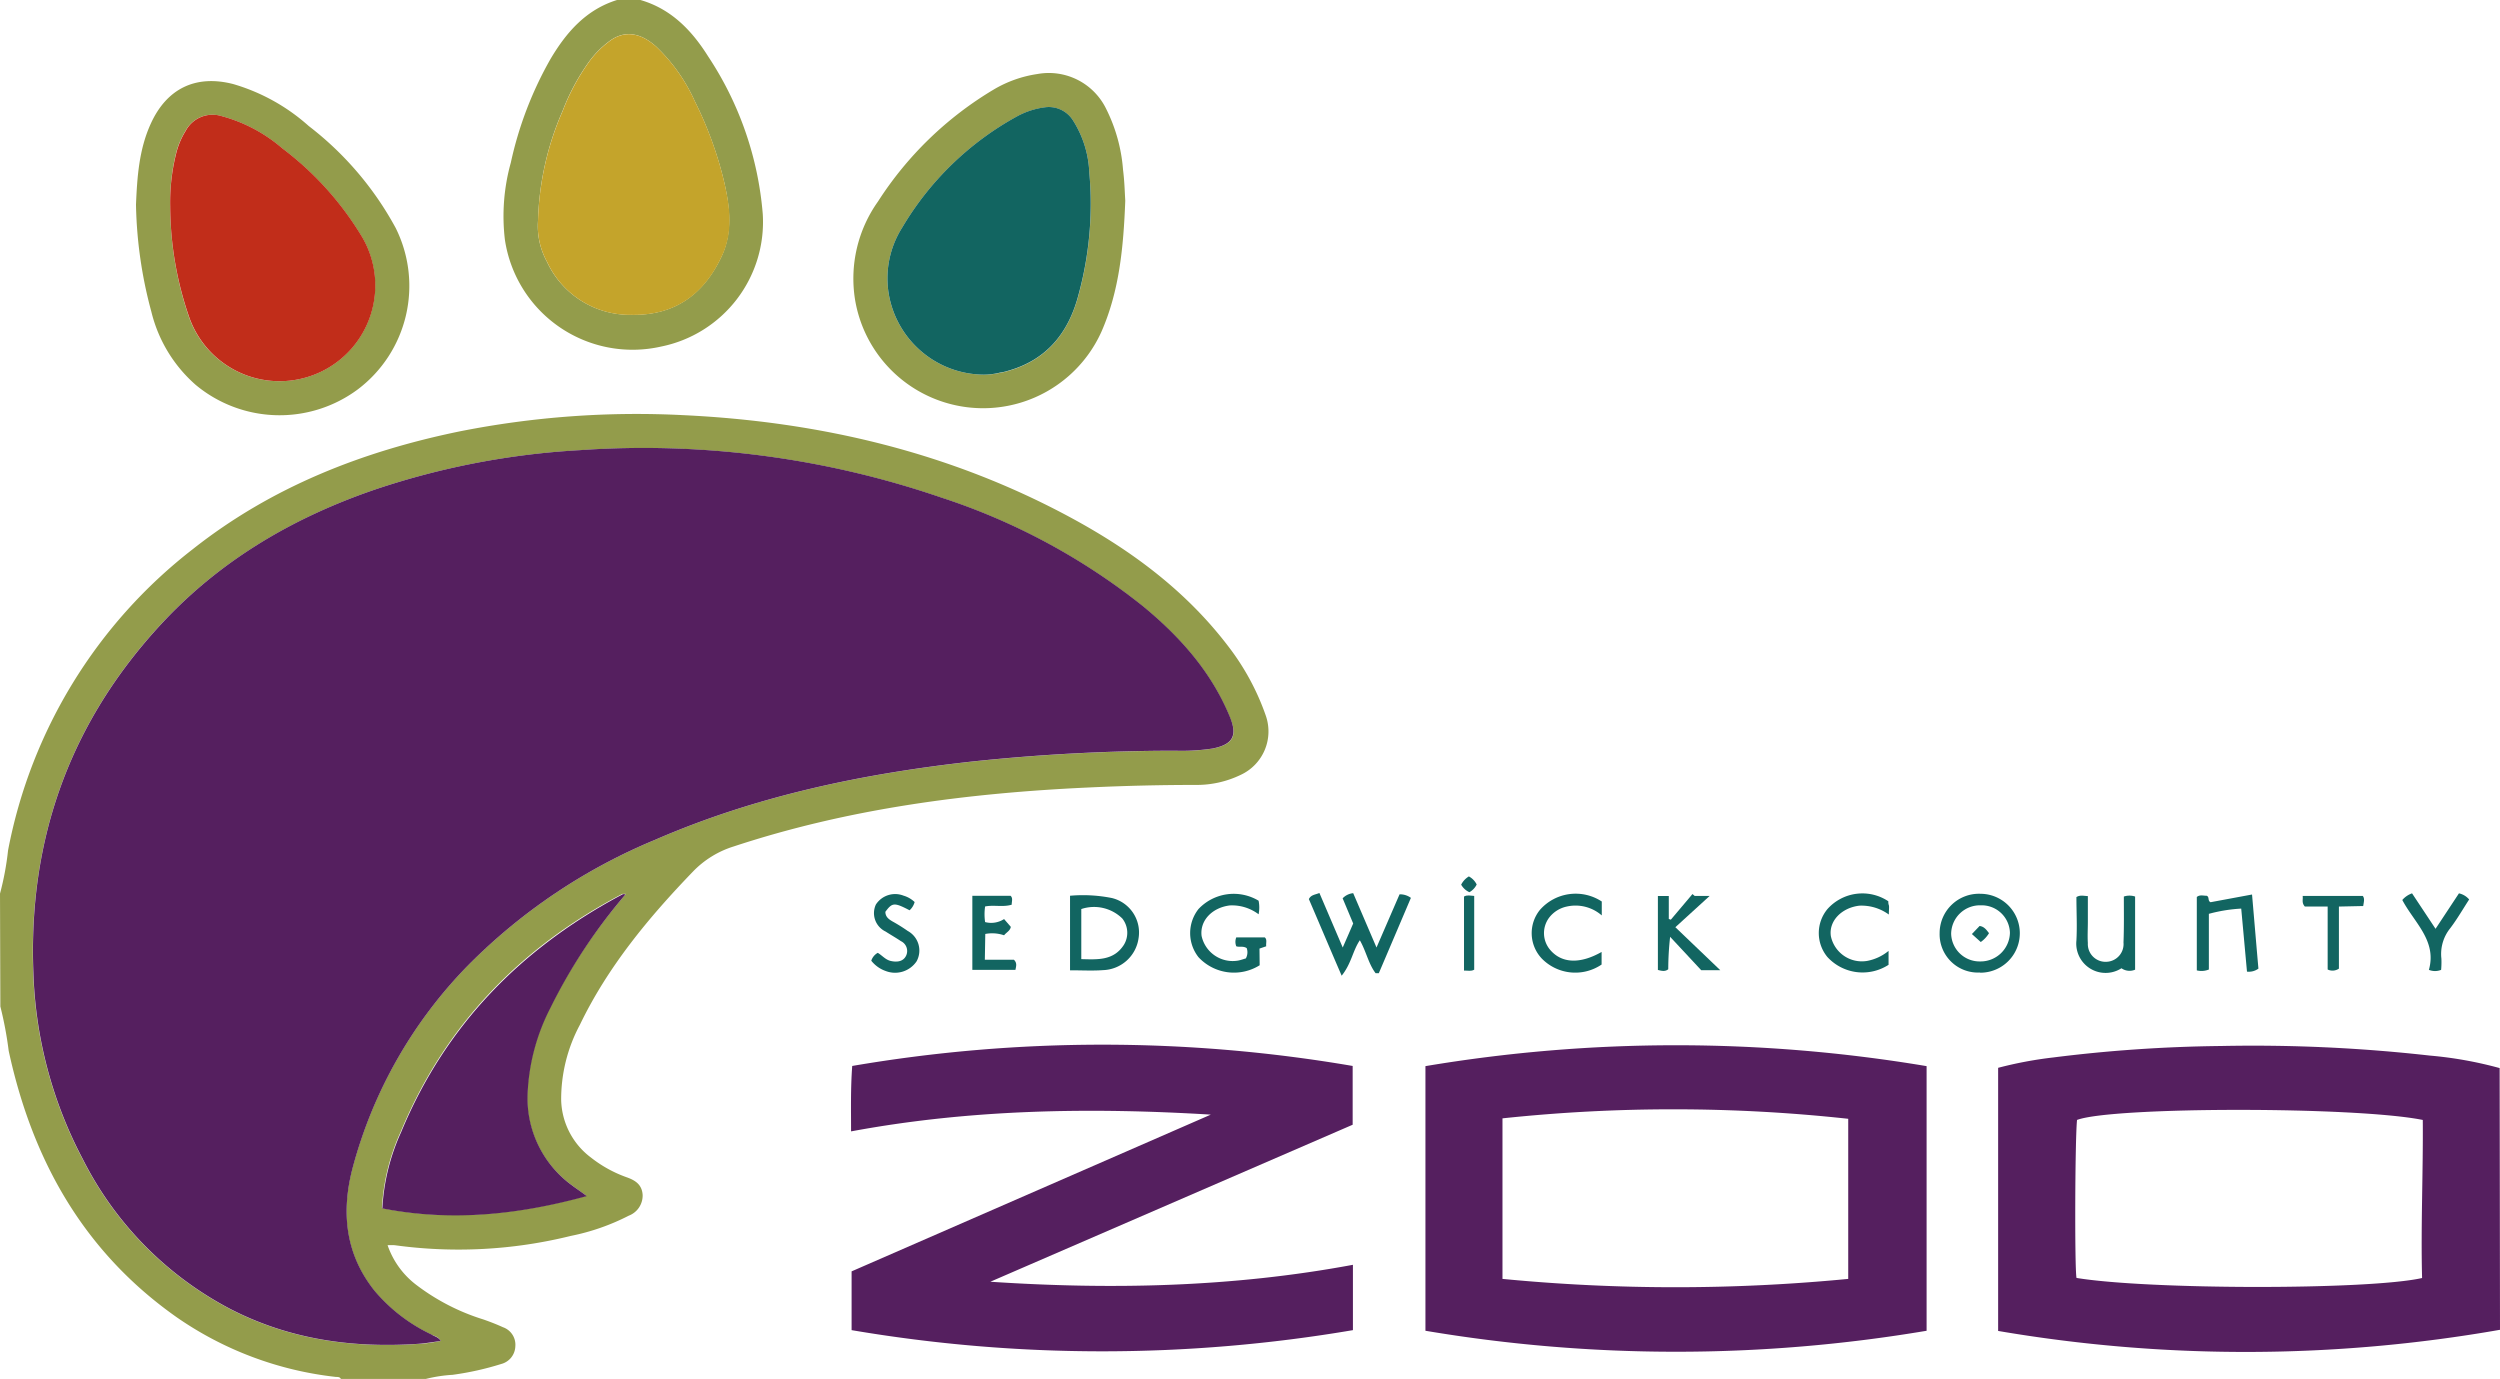
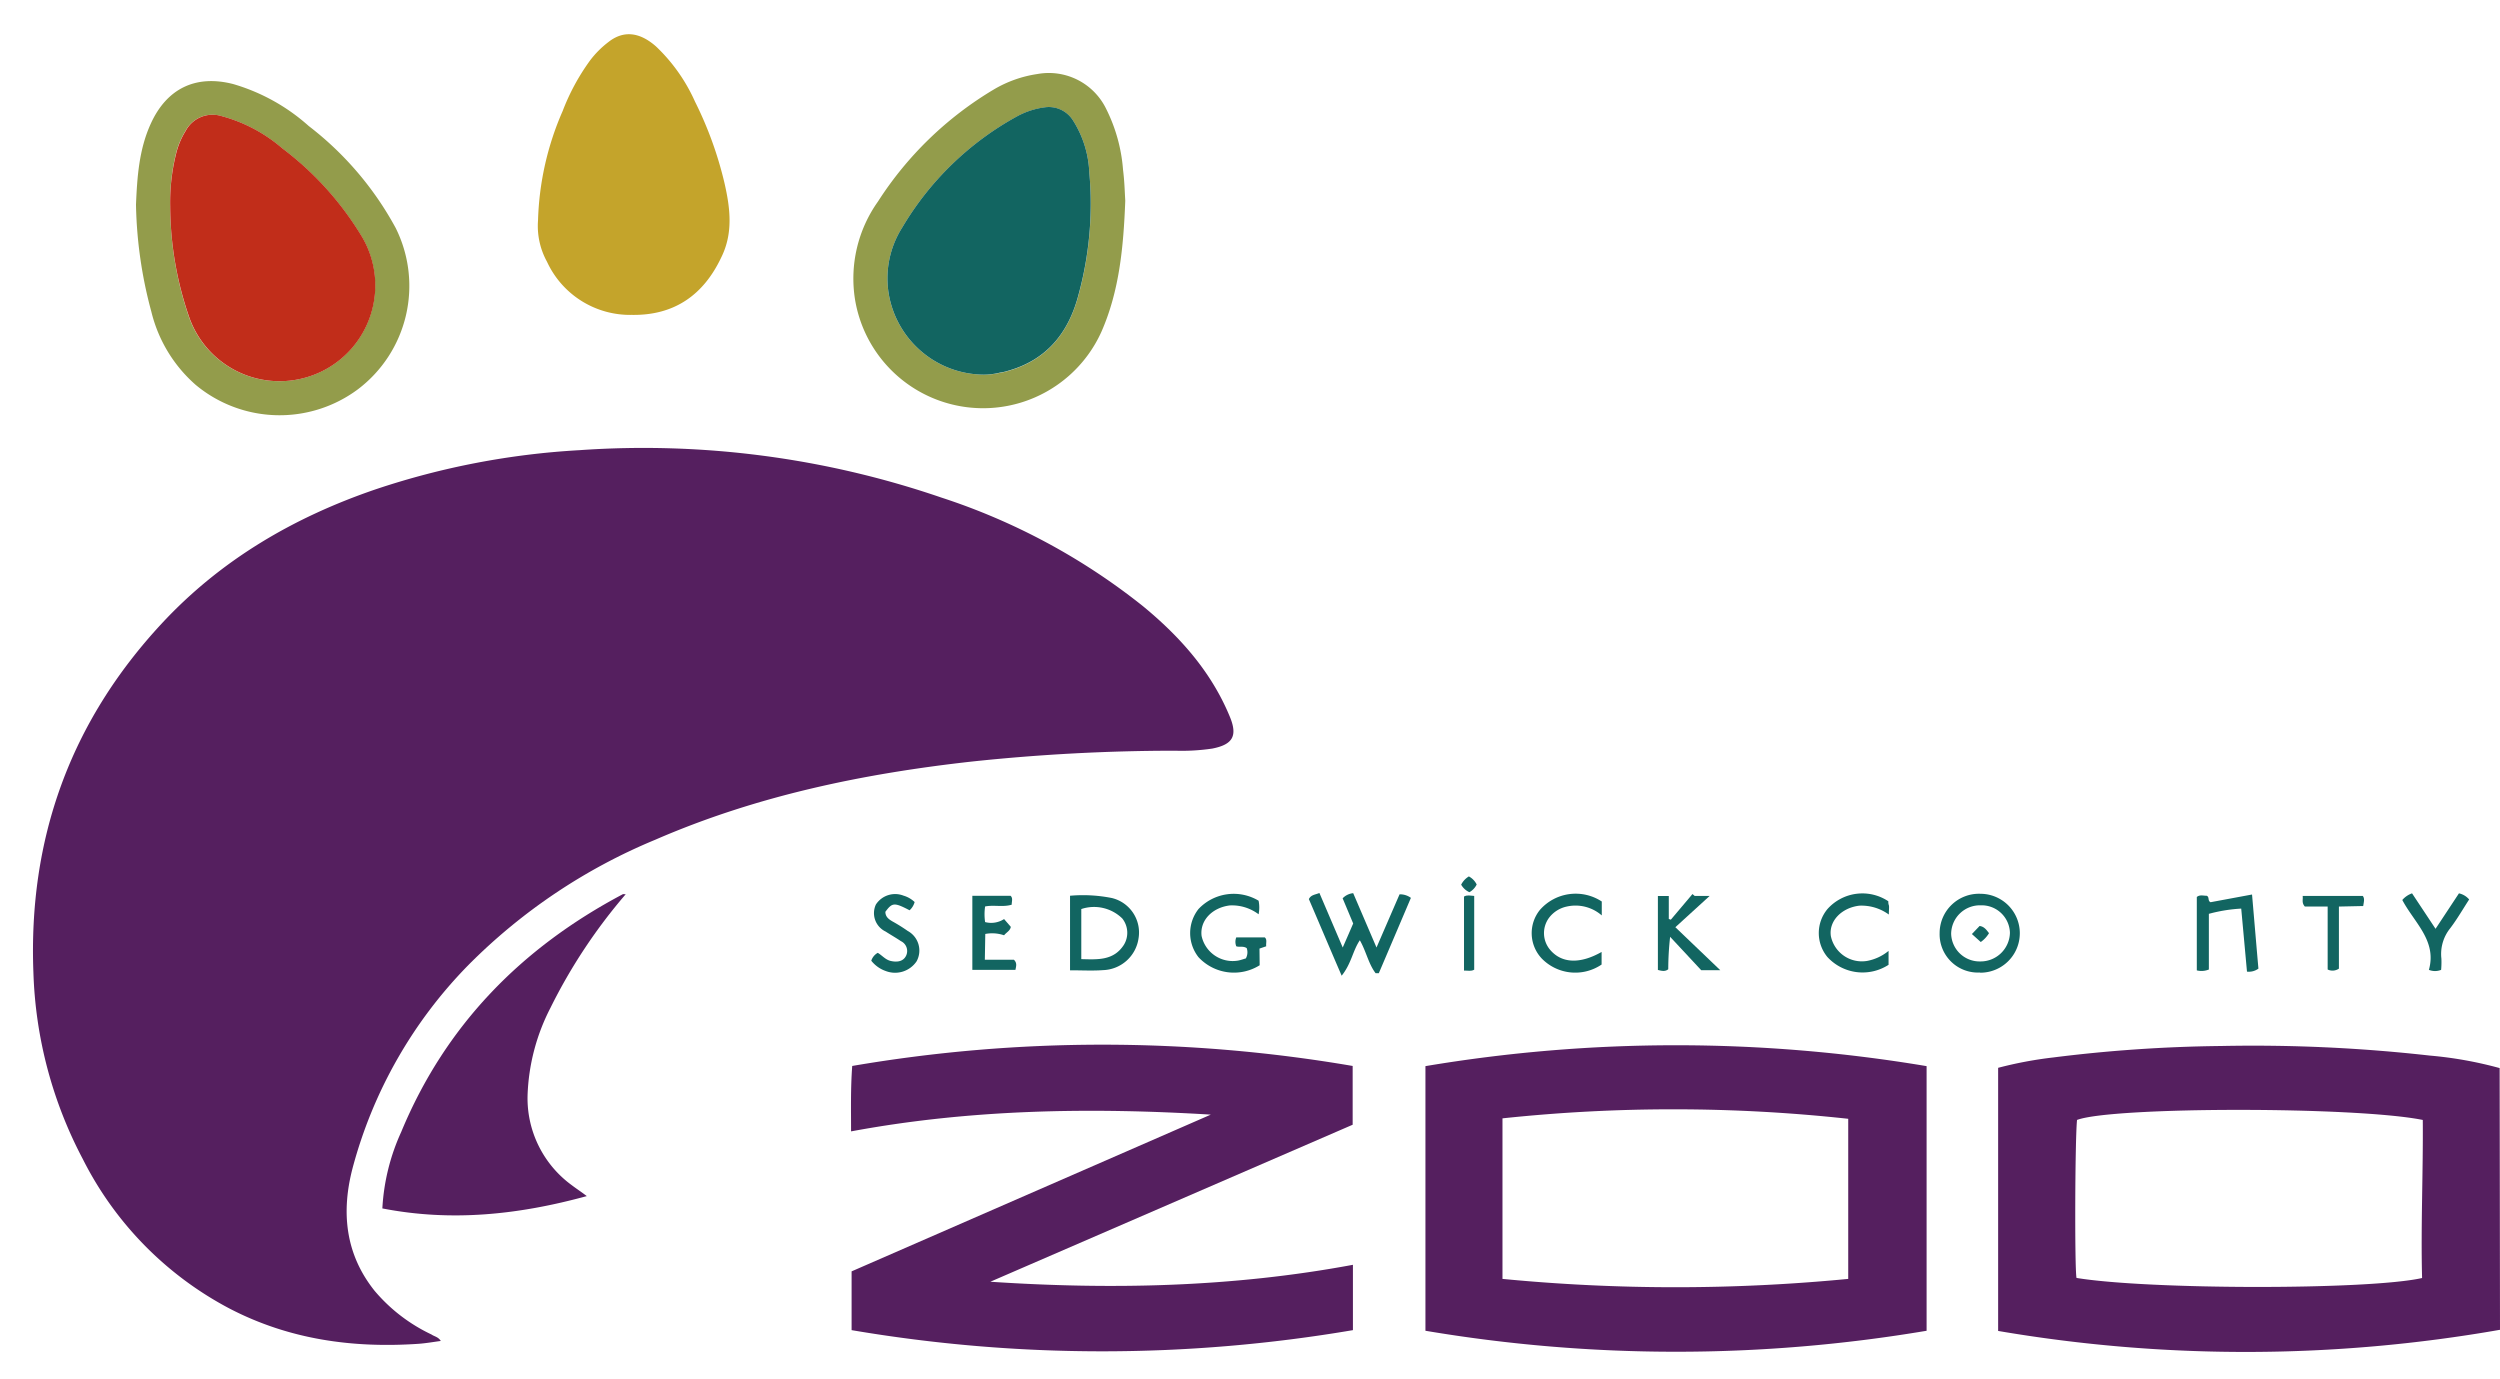
<svg xmlns="http://www.w3.org/2000/svg" id="835c488f-1bad-477d-9362-700b6a7f920a" data-name="Layer 1" viewBox="0 0 282 155.52">
  <defs>
    <style>
      .fd6e2813-995a-4cca-86b9-94297cd4629c {
        fill: #939c4b;
      }

      .\39 346980e-1b62-4b18-8a62-a345bb88d1e4 {
        fill: #551f5f;
      }

      .\33 3394a29-05c2-49e2-983d-c3f5b87ea9bb {
        fill: #126561;
      }

      .\34 cfca6dd-88b1-46a8-b7c6-18af9ebe310d {
        fill: #c4a42b;
      }

      .\38 cdcd710-c4d5-4a26-8876-0a7098a3d7b8 {
        fill: #c12d1a;
      }
    </style>
  </defs>
  <title>SedgwickLogo</title>
  <g>
-     <path class="fd6e2813-995a-4cca-86b9-94297cd4629c" d="M159.91,408.54a32.27,32.27,0,0,0,.91-4.88,56.32,56.32,0,0,1,20.87-34c8.87-7,19.08-11,30.07-13.26A102.61,102.61,0,0,1,237,354.57c15.38.73,30.07,4.19,43.7,11.56,6.84,3.7,13,8.26,17.77,14.53a27.75,27.75,0,0,1,4.21,7.77,5.4,5.4,0,0,1-2.81,6.71,11.42,11.42,0,0,1-5.1,1.14c-4,0-8.07.1-12.1.29-13.6.63-27,2.36-40,6.65a10.85,10.85,0,0,0-4.6,2.84c-5,5.19-9.59,10.72-12.75,17.28a17.77,17.77,0,0,0-2.11,8.51,8.37,8.37,0,0,0,3.37,6.47,14.15,14.15,0,0,0,4,2.21c1,.35,1.75.84,1.82,2a2.43,2.43,0,0,1-1.57,2.34,25,25,0,0,1-6.53,2.28,52.71,52.71,0,0,1-19.86,1.05,7.22,7.22,0,0,0-.81,0,9.49,9.49,0,0,0,3.27,4.5,24.41,24.41,0,0,0,7.52,3.87c.75.26,1.5.55,2.22.88a2.09,2.09,0,0,1,1.4,2.15,2.13,2.13,0,0,1-1.6,2,33.12,33.12,0,0,1-5.48,1.22,16.19,16.19,0,0,0-3,.46h-9.6c-.14-.27-.41-.2-.63-.23a39,39,0,0,1-17.84-6.69c-10.52-7.38-16.33-17.74-19-30.09a41.8,41.8,0,0,0-.94-5ZM209.63,459c-.29-.51-.73-.54-1.07-.72a19,19,0,0,1-6.41-4.92c-3.33-4.16-3.78-8.91-2.49-13.84a51.66,51.66,0,0,1,13.09-22.94,64.46,64.46,0,0,1,21.06-14.11c11.39-4.95,23.38-7.44,35.64-8.81a217.5,217.5,0,0,1,23-1.23,23.41,23.41,0,0,0,4.18-.24c2.35-.45,2.93-1.41,2-3.56-2.09-5.09-5.63-9.06-9.81-12.5a72.43,72.43,0,0,0-22.76-12.26,103.54,103.54,0,0,0-40.81-5.34,87.66,87.66,0,0,0-22.85,4.37c-9.3,3.16-17.59,8-24.31,15.23-10.29,11.1-15,24.27-14.43,39.36a48.24,48.24,0,0,0,5.57,21,38.71,38.71,0,0,0,16.62,16.9c6.69,3.46,13.84,4.45,21.27,3.94C208,459.3,208.76,459.16,209.63,459Zm20.86-50.43c-.23,0-.32,0-.38,0-11.45,6-20,14.76-25,26.83a23.81,23.81,0,0,0-2.12,8.61c7.79,1.52,15.35.72,23.06-1.39-.72-.52-1.21-.86-1.68-1.22a12.14,12.14,0,0,1-5-10.15,23.16,23.16,0,0,1,2.58-9.86A61.44,61.44,0,0,1,230.49,408.61Z" transform="translate(-159.91 -307.74)" />
    <path class="9346980e-1b62-4b18-8a62-a345bb88d1e4" d="M441.91,457.74a165.81,165.81,0,0,1-56.61.13V428.19a44.65,44.65,0,0,1,6.23-1.17,164.85,164.85,0,0,1,18.85-1.29A178,178,0,0,1,434,426.81a44,44,0,0,1,7.87,1.41Zm-8.79-5.84c-.15-6,.13-11.93.08-17.83-7.56-1.53-35.09-1.5-39,0-.23,2.17-.28,16.73-.06,17.82C402.26,453.23,427.14,453.26,433.12,451.9Z" transform="translate(-159.91 -307.74)" />
-     <path class="fd6e2813-995a-4cca-86b9-94297cd4629c" d="M232.15,307.74c3.46,1,5.79,3.42,7.63,6.35a37.68,37.68,0,0,1,6.17,17.8,14.34,14.34,0,0,1-11.46,14.94,14.56,14.56,0,0,1-17.63-12.07,22.49,22.49,0,0,1,.67-8.67,41.36,41.36,0,0,1,4.48-11.7c1.78-3,4-5.56,7.5-6.65ZM220.6,332.59a8.35,8.35,0,0,0,1,4.66,10.32,10.32,0,0,0,9.56,6c4.8.08,8.07-2.25,10.1-6.49,1.31-2.74,1-5.56.36-8.39a42.08,42.08,0,0,0-3.33-9.19,19.56,19.56,0,0,0-4.39-6.21c-1.84-1.62-3.66-1.85-5.38-.49a10.71,10.71,0,0,0-2.09,2.11,24.6,24.6,0,0,0-3.06,5.66A33,33,0,0,0,220.6,332.59Z" transform="translate(-159.91 -307.74)" />
    <path class="9346980e-1b62-4b18-8a62-a345bb88d1e4" d="M312.49,434.61l-40.87,17.71c13.71.91,27.33.62,40.9-1.91v7.37a168.54,168.54,0,0,1-56.55,0v-6.63l40.52-17.68c-13.58-.82-27.09-.62-40.58,1.89,0-2.42-.06-4.8.13-7.38a167.17,167.17,0,0,1,56.45,0Z" transform="translate(-159.91 -307.74)" />
    <path class="9346980e-1b62-4b18-8a62-a345bb88d1e4" d="M377.23,457.85a170,170,0,0,1-56.53,0V428a170.8,170.8,0,0,1,56.53,0ZM329.39,452a202.78,202.78,0,0,0,39,0V433.94a182.52,182.52,0,0,0-39-.05Z" transform="translate(-159.91 -307.74)" />
    <path class="fd6e2813-995a-4cca-86b9-94297cd4629c" d="M286.84,330.39c-.2,5.2-.66,10.14-2.68,14.75a14.64,14.64,0,0,1-27.81-3.66,15,15,0,0,1,2.59-11A39.58,39.58,0,0,1,272,317.84a13.48,13.48,0,0,1,4.93-1.75,7.19,7.19,0,0,1,7.76,3.94,18.41,18.41,0,0,1,1.9,6.88C286.75,328.14,286.78,329.38,286.84,330.39ZM270.9,350a7.73,7.73,0,0,0,1.86-.22,4.71,4.71,0,0,0,.81-.18c4.41-1.23,6.87-4.3,8-8.58a38.93,38.93,0,0,0,1.21-13.84,11.84,11.84,0,0,0-1.85-5.87,3.22,3.22,0,0,0-3.2-1.45,8.94,8.94,0,0,0-3.07,1,34.07,34.07,0,0,0-13,12.59,10.69,10.69,0,0,0-1.48,7.56A10.94,10.94,0,0,0,270.9,350Z" transform="translate(-159.91 -307.74)" />
    <path class="fd6e2813-995a-4cca-86b9-94297cd4629c" d="M175.25,330.82c.13-3,.32-6.17,1.66-9.11,1.81-4,5.09-5.57,9.3-4.49a22,22,0,0,1,8.52,4.73,36.28,36.28,0,0,1,9.81,11.5,14.63,14.63,0,0,1-4.24,18.19,14.79,14.79,0,0,1-18.32-.49,16,16,0,0,1-5-8.26A49.32,49.32,0,0,1,175.25,330.82Zm3.86.19a38.57,38.57,0,0,0,2.14,12.55,10.8,10.8,0,1,0,19.54-9,35.16,35.16,0,0,0-9.07-10.1,17.37,17.37,0,0,0-6.82-3.62,3.44,3.44,0,0,0-4.08,1.69,8.81,8.81,0,0,0-1,2.3A22.51,22.51,0,0,0,179.11,331Z" transform="translate(-159.91 -307.74)" />
    <path class="33394a29-05c2-49e2-983d-c3f5b87ea9bb" d="M308.74,408.47l2.63,6.15c.46-1.05.82-1.87,1.18-2.71l-1.19-2.84a1.9,1.9,0,0,1,1.19-.58l2.63,6.13,2.6-6a2.06,2.06,0,0,1,1.28.4q-1.81,4.26-3.62,8.5l-.36,0c-.81-1.07-1.06-2.46-1.78-3.72-.8,1.18-.95,2.63-2.05,4-1.3-3-2.49-5.83-3.7-8.64C307.79,408.67,308.25,408.67,308.74,408.47Z" transform="translate(-159.91 -307.74)" />
    <path class="33394a29-05c2-49e2-983d-c3f5b87ea9bb" d="M383.25,417.44A4.32,4.32,0,0,1,378.7,413a4.44,4.44,0,0,1,4.64-4.44,4.45,4.45,0,1,1-.09,8.9ZM380,413.06a3.21,3.21,0,0,0,3.28,3.13,3.31,3.31,0,0,0,3.35-3.22,3.19,3.19,0,0,0-3.29-3.11A3.25,3.25,0,0,0,380,413.06Z" transform="translate(-159.91 -307.74)" />
    <path class="33394a29-05c2-49e2-983d-c3f5b87ea9bb" d="M302,416.62a5.46,5.46,0,0,1-6.9-.91,4.39,4.39,0,0,1,0-5.43,5.46,5.46,0,0,1,6.78-.94,3.88,3.88,0,0,1,0,1.53,5,5,0,0,0-3.22-1c-2,.23-3.43,1.7-3.21,3.45a3.59,3.59,0,0,0,4.14,2.77c.3-.06.6-.17.85-.24a1.42,1.42,0,0,0,.1-1.16c-.4-.27-.84-.08-1.18-.21a1.36,1.36,0,0,1,0-1h3.22c.29.26.11.62.16,1l-.76.26Z" transform="translate(-159.91 -307.74)" />
    <path class="33394a29-05c2-49e2-983d-c3f5b87ea9bb" d="M280.61,417.19v-8.41a16.67,16.67,0,0,1,4.73.26,4,4,0,0,1,3,4.53,4.18,4.18,0,0,1-4,3.6C283.15,417.26,282,417.19,280.61,417.19Zm1.27-1.26c1.87.05,3.64.17,4.79-1.59a2.6,2.6,0,0,0-.17-3,4.55,4.55,0,0,0-4.62-1.06Z" transform="translate(-159.91 -307.74)" />
    <path class="33394a29-05c2-49e2-983d-c3f5b87ea9bb" d="M409.07,417.1a2.17,2.17,0,0,1-1.36.1v-8.28c.35-.29.76-.13,1.11-.14.35.14.08.56.44.73l4.68-.87c.25,2.88.48,5.64.72,8.36a1.83,1.83,0,0,1-1.29.34l-.65-7.11a17.58,17.58,0,0,0-3.65.59Z" transform="translate(-159.91 -307.74)" />
-     <path class="33394a29-05c2-49e2-983d-c3f5b87ea9bb" d="M399.48,408.87a2,2,0,0,1,1.27,0v8.25a1.59,1.59,0,0,1-1.54-.16,3.31,3.31,0,0,1-5.08-3.13c.09-1.63,0-3.27,0-4.9.43-.26.81-.13,1.29-.11v2.91c0,.8-.05,1.6,0,2.39a2,2,0,0,0,2.12,2.11,2,2,0,0,0,1.9-2.18C399.51,412.32,399.48,410.61,399.48,408.87Z" transform="translate(-159.91 -307.74)" />
    <path class="33394a29-05c2-49e2-983d-c3f5b87ea9bb" d="M372.94,415v1.57a5.39,5.39,0,0,1-6.9-.88,4.24,4.24,0,0,1,0-5.4,5.28,5.28,0,0,1,6.87-.89c0,.13,0,.28.06.44s0,.63,0,1.06a5.24,5.24,0,0,0-3.32-1c-2,.23-3.47,1.73-3.22,3.43a3.57,3.57,0,0,0,4.1,2.8A5.35,5.35,0,0,0,372.94,415Z" transform="translate(-159.91 -307.74)" />
    <path class="33394a29-05c2-49e2-983d-c3f5b87ea9bb" d="M340.59,409.43V411a4.5,4.5,0,0,0-3.95-1,3.38,3.38,0,0,0-2,1.27,2.91,2.91,0,0,0,.15,3.64c1.3,1.5,3.35,1.59,5.78.21v1.42a5.28,5.28,0,0,1-6.75-.68,4.17,4.17,0,0,1-.21-5.48A5.36,5.36,0,0,1,340.59,409.43Z" transform="translate(-159.91 -307.74)" />
    <path class="33394a29-05c2-49e2-983d-c3f5b87ea9bb" d="M346.92,408.81h1.23v2.59l.23.08,2.44-2.89.25.21h1.69l-3.87,3.53,5.07,4.85h-2.15l-3.51-3.77a33.41,33.41,0,0,0-.21,3.66c-.36.29-.73.19-1.17.08Z" transform="translate(-159.91 -307.74)" />
    <path class="33394a29-05c2-49e2-983d-c3f5b87ea9bb" d="M271,416h3.28c.37.36.26.7.17,1.14h-4.86v-8.35h4.32c.28.27.12.63.12,1-1,.3-2,0-3,.2a6.06,6.06,0,0,0,0,1.76,2.67,2.67,0,0,0,2.14-.34l.76.88c-.08.45-.49.61-.76.95a4.17,4.17,0,0,0-2.12-.15Z" transform="translate(-159.91 -307.74)" />
    <path class="33394a29-05c2-49e2-983d-c3f5b87ea9bb" d="M263.08,409.49a1.91,1.91,0,0,1-.57.93c-1.73-.9-1.95-.88-2.73.17,0,.55.36.83.79,1.08a19.25,19.25,0,0,1,1.73,1.08,2.52,2.52,0,0,1,1,3.43,2.93,2.93,0,0,1-3.48,1.09,3.58,3.58,0,0,1-1.63-1.16,1.57,1.57,0,0,1,.73-.89c.47.27.86.77,1.44.91s1.4.16,1.76-.59a1.23,1.23,0,0,0-.59-1.64c-.56-.38-1.15-.71-1.72-1.08a2.3,2.3,0,0,1-1.1-3.05,2.59,2.59,0,0,1,3.12-1A3.06,3.06,0,0,1,263.08,409.49Z" transform="translate(-159.91 -307.74)" />
    <path class="33394a29-05c2-49e2-983d-c3f5b87ea9bb" d="M435.27,417.14a1.84,1.84,0,0,1-1.38,0c.92-3.29-1.65-5.32-3-7.88a2.54,2.54,0,0,1,1.1-.75l2.65,4,2.64-4a2.09,2.09,0,0,1,1.15.69c-.7,1.08-1.35,2.21-2.13,3.24a4.62,4.62,0,0,0-1,3.44A10.15,10.15,0,0,1,435.27,417.14Z" transform="translate(-159.91 -307.74)" />
    <path class="33394a29-05c2-49e2-983d-c3f5b87ea9bb" d="M423.74,410V417a1.26,1.26,0,0,1-1.27.1V410H419.9c-.39-.43-.19-.78-.25-1.2h6.78c.24.3.12.67.05,1.14Z" transform="translate(-159.91 -307.74)" />
    <path class="33394a29-05c2-49e2-983d-c3f5b87ea9bb" d="M326.2,408.8v8.32c-.37.21-.72.09-1.15.1v-8.35C325.39,408.67,325.74,408.77,326.2,408.8Z" transform="translate(-159.91 -307.74)" />
    <path class="33394a29-05c2-49e2-983d-c3f5b87ea9bb" d="M326.48,407.51a2,2,0,0,1-.82.87,2,2,0,0,1-.93-.85,2.29,2.29,0,0,1,.87-.93A2.09,2.09,0,0,1,326.48,407.51Z" transform="translate(-159.91 -307.74)" />
    <path class="9346980e-1b62-4b18-8a62-a345bb88d1e4" d="M209.63,459c-.87.12-1.68.26-2.49.32-7.43.51-14.58-.48-21.27-3.94a38.71,38.71,0,0,1-16.62-16.9,48.24,48.24,0,0,1-5.57-21c-.59-15.09,4.14-28.26,14.43-39.36,6.72-7.25,15-12.07,24.31-15.23a87.66,87.66,0,0,1,22.85-4.37,103.54,103.54,0,0,1,40.81,5.34,72.43,72.43,0,0,1,22.76,12.26c4.18,3.44,7.72,7.41,9.81,12.5.88,2.15.3,3.11-2,3.56a23.41,23.41,0,0,1-4.18.24,217.5,217.5,0,0,0-23,1.23c-12.26,1.37-24.25,3.86-35.64,8.81a64.46,64.46,0,0,0-21.06,14.11,51.66,51.66,0,0,0-13.09,22.94c-1.29,4.93-.84,9.68,2.49,13.84a19,19,0,0,0,6.41,4.92C208.9,458.5,209.34,458.53,209.63,459Z" transform="translate(-159.91 -307.74)" />
    <path class="9346980e-1b62-4b18-8a62-a345bb88d1e4" d="M230.49,408.61A61.44,61.44,0,0,0,222,421.43a23.16,23.16,0,0,0-2.58,9.86,12.14,12.14,0,0,0,5,10.15c.47.36,1,.7,1.68,1.22-7.71,2.11-15.27,2.91-23.06,1.39a23.81,23.81,0,0,1,2.12-8.61c5-12.07,13.59-20.79,25-26.83C230.17,408.58,230.26,408.61,230.49,408.61Z" transform="translate(-159.91 -307.74)" />
    <path class="4cfca6dd-88b1-46a8-b7c6-18af9ebe310d" d="M220.6,332.59a33,33,0,0,1,2.78-12.33,24.6,24.6,0,0,1,3.06-5.66,10.71,10.71,0,0,1,2.09-2.11c1.72-1.36,3.54-1.13,5.38.49a19.56,19.56,0,0,1,4.39,6.21,42.08,42.08,0,0,1,3.33,9.19c.65,2.83,1,5.65-.36,8.39-2,4.24-5.3,6.57-10.1,6.49a10.32,10.32,0,0,1-9.56-6A8.35,8.35,0,0,1,220.6,332.59Z" transform="translate(-159.91 -307.74)" />
    <path class="33394a29-05c2-49e2-983d-c3f5b87ea9bb" d="M270.9,350a10.94,10.94,0,0,1-10.72-9,10.69,10.69,0,0,1,1.48-7.56,34.07,34.07,0,0,1,13-12.59,8.94,8.94,0,0,1,3.07-1,3.22,3.22,0,0,1,3.2,1.45,11.84,11.84,0,0,1,1.85,5.87A38.93,38.93,0,0,1,281.56,341c-1.12,4.28-3.58,7.35-8,8.58a4.71,4.71,0,0,1-.81.18A7.73,7.73,0,0,1,270.9,350Z" transform="translate(-159.91 -307.74)" />
    <path class="8cdcd710-c4d5-4a26-8876-0a7098a3d7b8" d="M179.11,331a22.51,22.51,0,0,1,.73-6.17,8.81,8.81,0,0,1,1-2.3,3.44,3.44,0,0,1,4.08-1.69,17.37,17.37,0,0,1,6.82,3.62,35.16,35.16,0,0,1,9.07,10.1,10.8,10.8,0,1,1-19.54,9A38.57,38.57,0,0,1,179.11,331Z" transform="translate(-159.91 -307.74)" />
    <path class="33394a29-05c2-49e2-983d-c3f5b87ea9bb" d="M384.27,413a3.27,3.27,0,0,1-.93,1l-1-.9.87-.91C383.75,412.26,384,412.66,384.27,413Z" transform="translate(-159.91 -307.74)" />
  </g>
</svg>